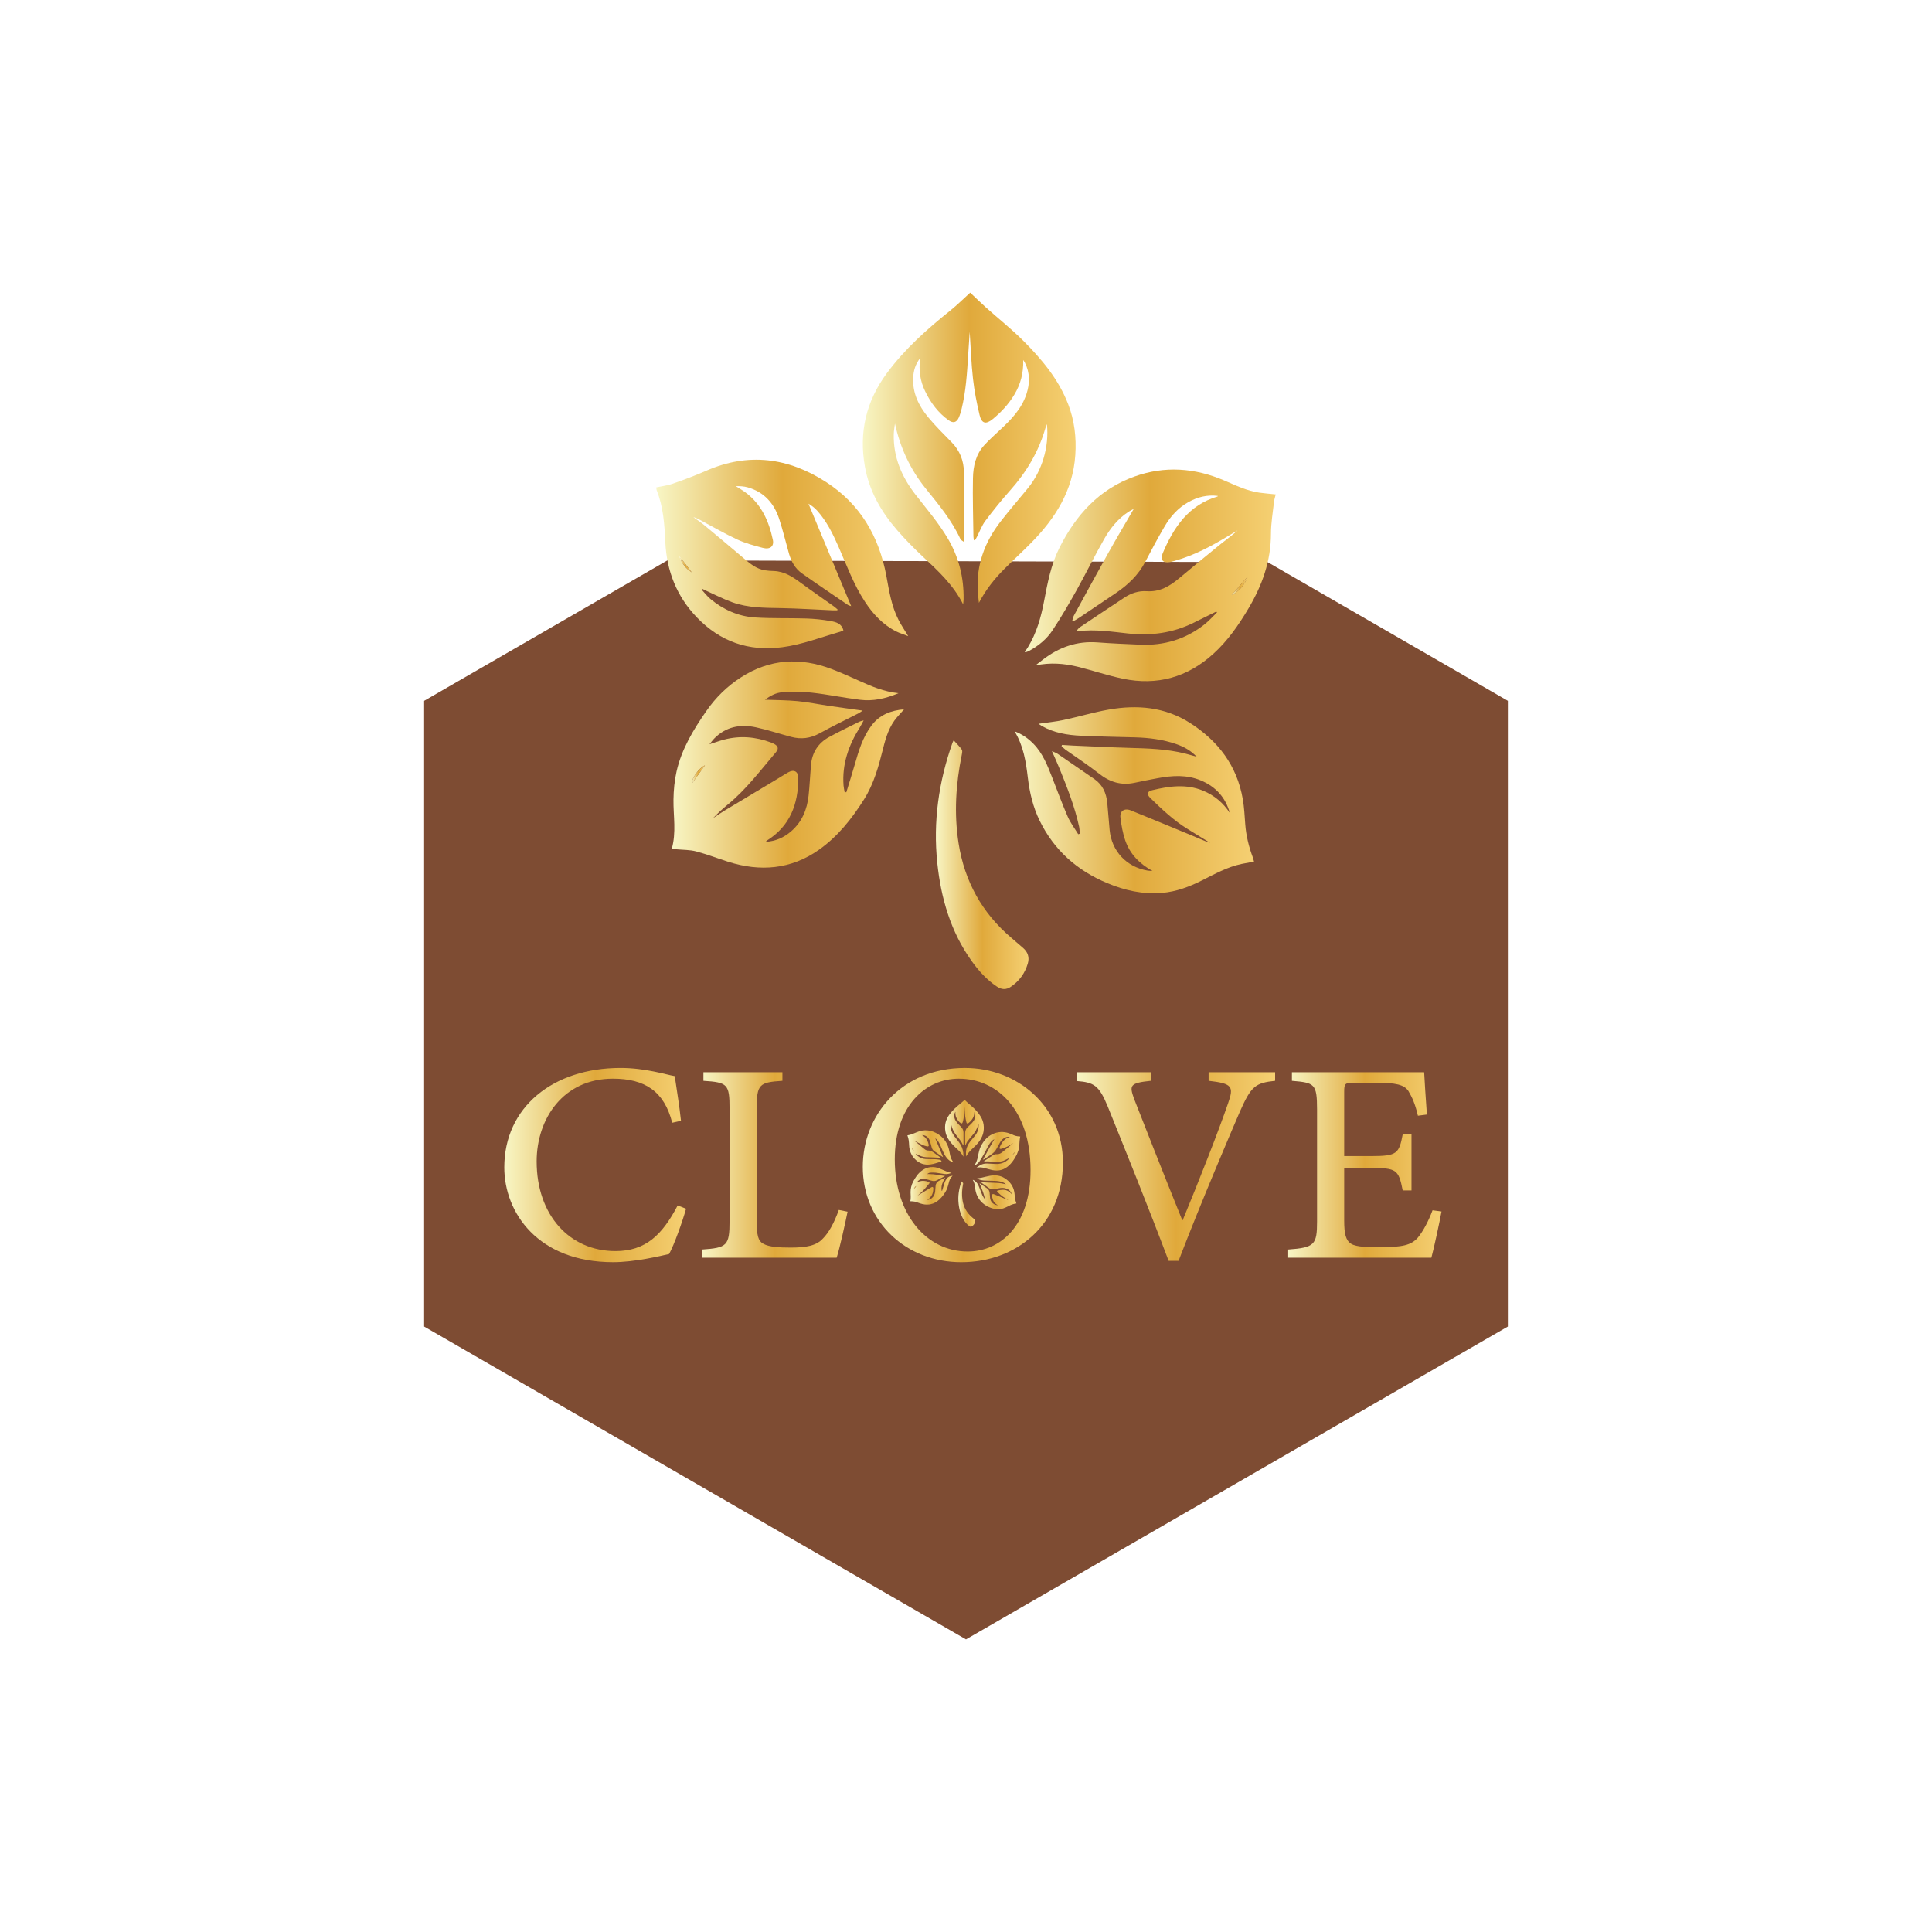
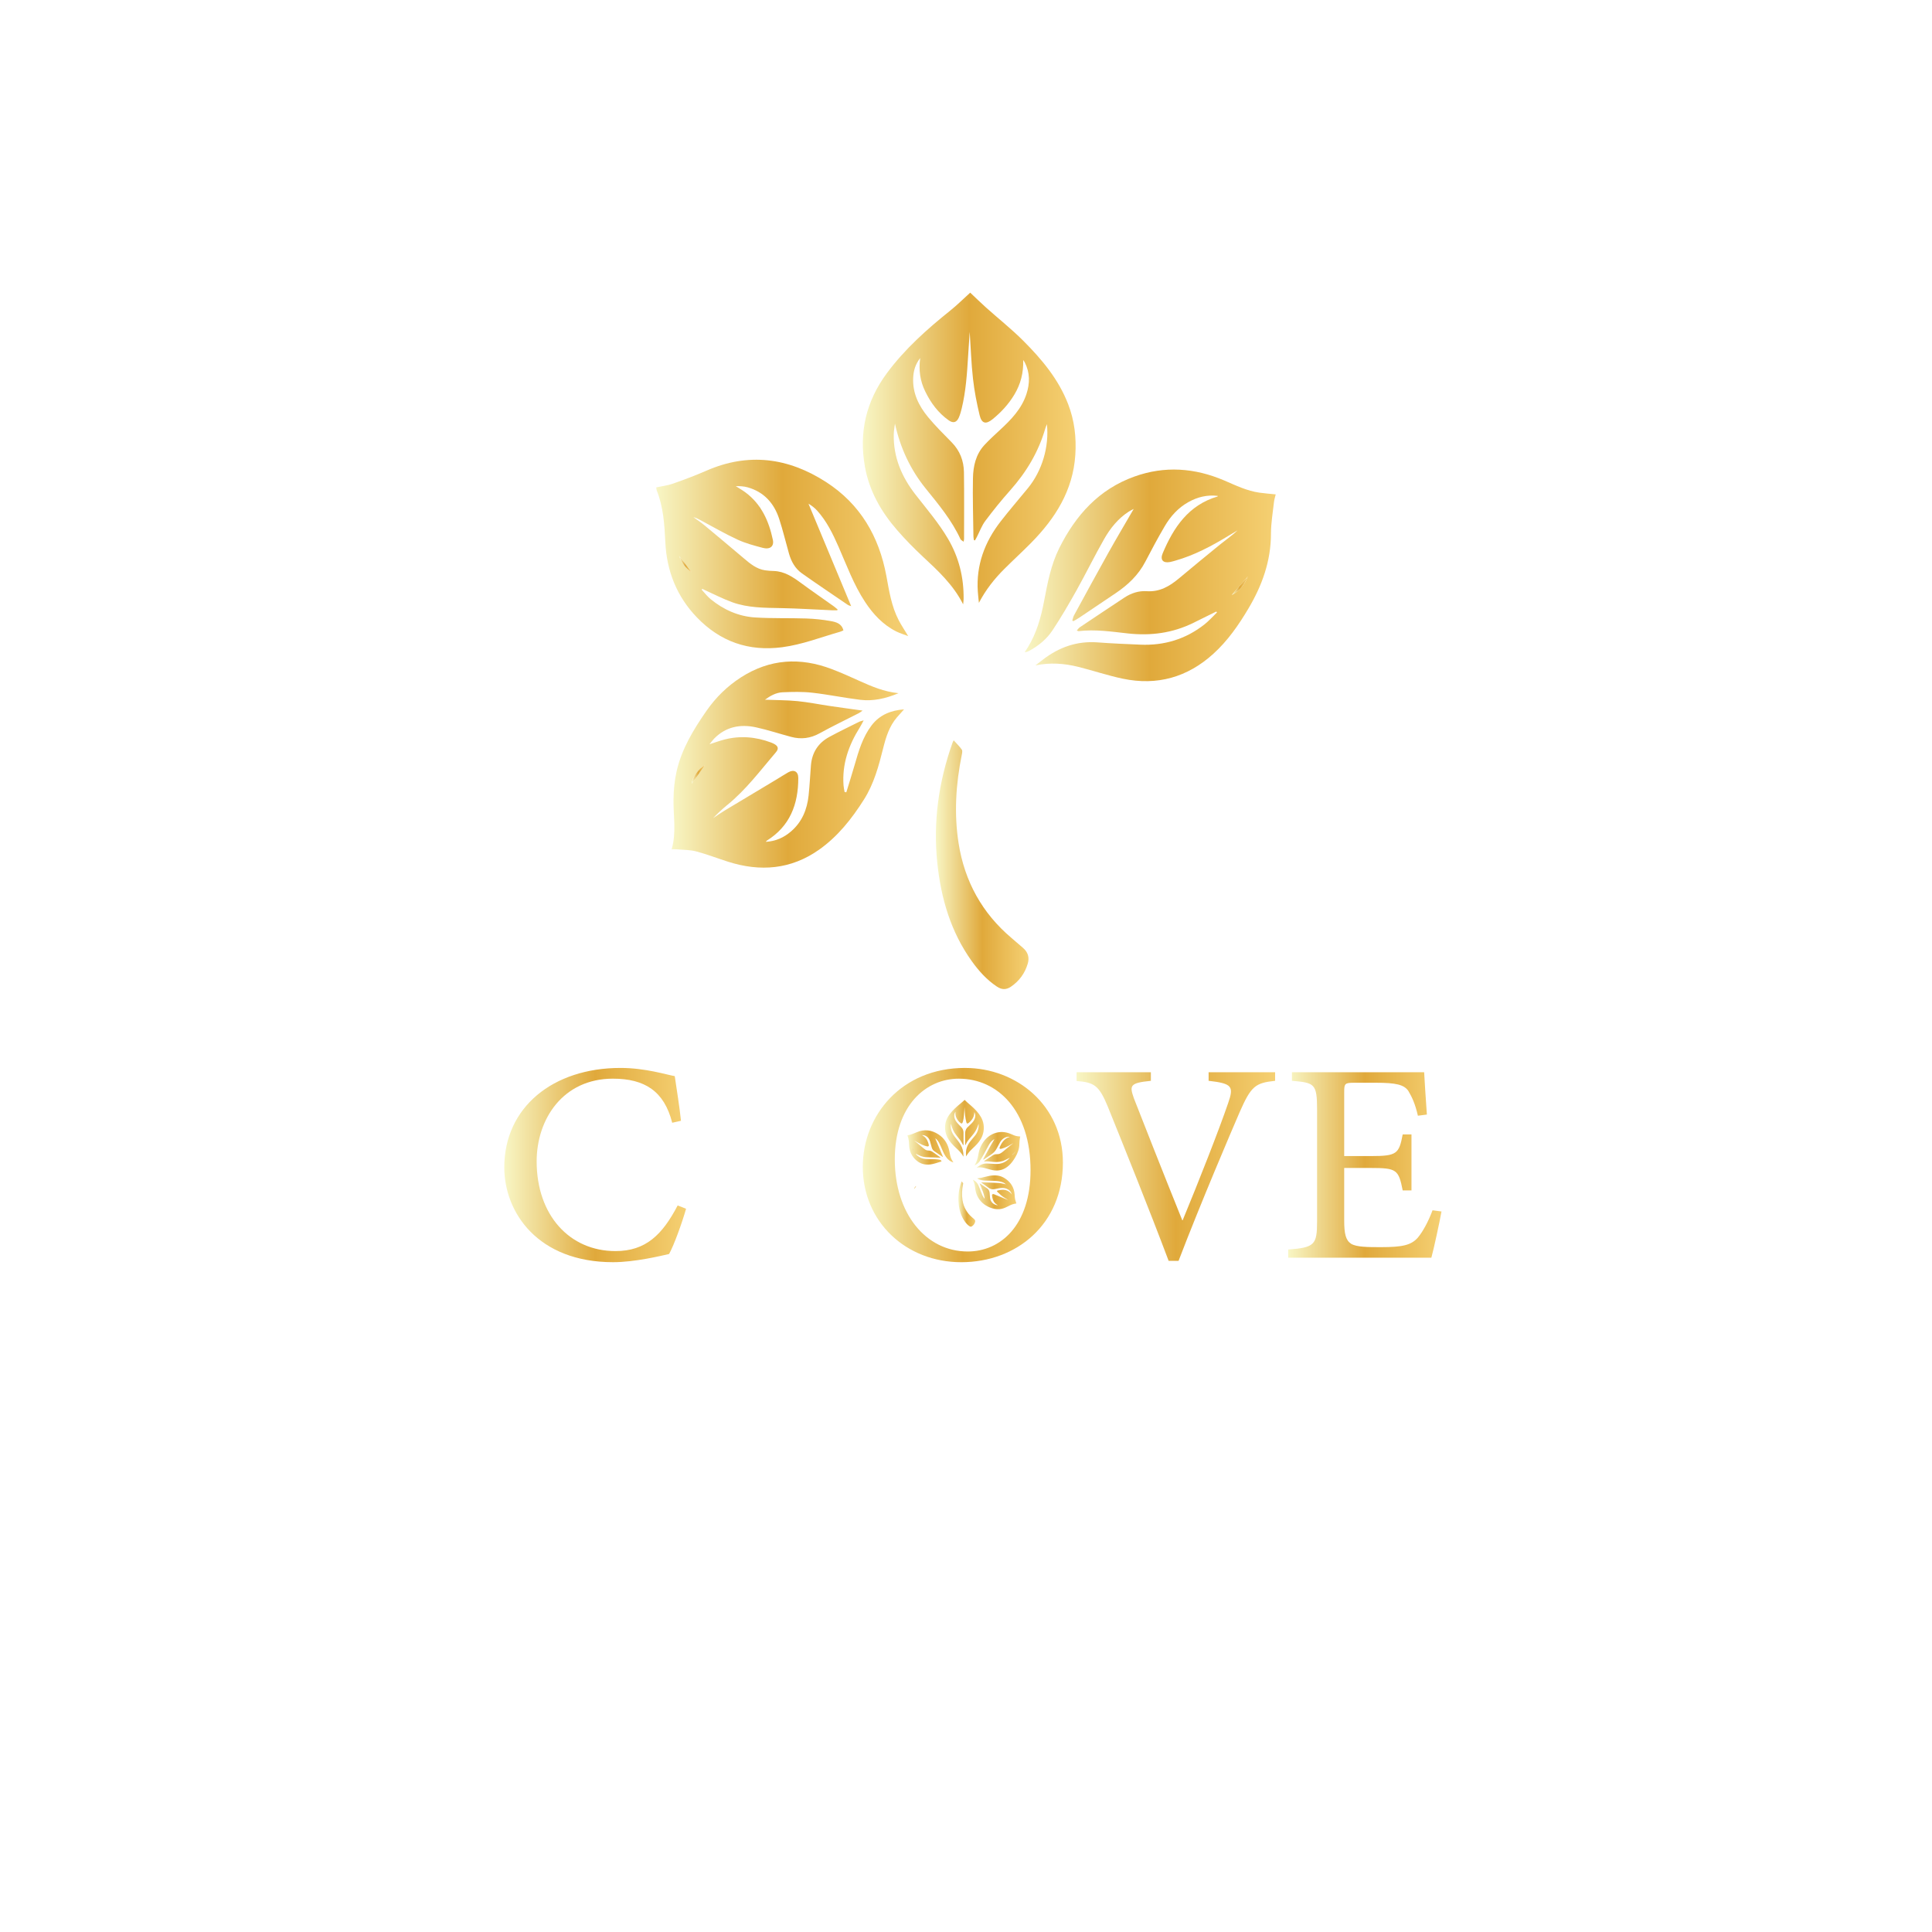
<svg xmlns="http://www.w3.org/2000/svg" xmlns:xlink="http://www.w3.org/1999/xlink" viewBox="0 0 1080 1080" data-sanitized-data-name="Layer 2" data-name="Layer 2" id="Layer_2">
  <defs>
    <style>
      .cls-1 {
        fill: url(#linear-gradient-12);
      }

      .cls-1, .cls-2, .cls-3, .cls-4, .cls-5, .cls-6, .cls-7, .cls-8, .cls-9, .cls-10, .cls-11, .cls-12, .cls-13, .cls-14, .cls-15, .cls-16, .cls-17, .cls-18, .cls-19, .cls-20, .cls-21, .cls-22, .cls-23, .cls-24, .cls-25 {
        stroke-width: 0px;
      }

      .cls-2 {
        fill: url(#linear-gradient-17);
      }

      .cls-3 {
        fill: url(#linear-gradient-19);
      }

      .cls-4 {
        fill: url(#linear-gradient);
      }

      .cls-5 {
        fill: url(#linear-gradient-21);
      }

      .cls-6 {
        fill: url(#linear-gradient-6);
      }

      .cls-7 {
        fill: url(#linear-gradient-15);
      }

      .cls-8 {
        fill: url(#linear-gradient-11);
      }

      .cls-9 {
        fill: url(#linear-gradient-5);
      }

      .cls-10 {
        fill: #7e4c33;
      }

      .cls-11 {
        fill: url(#linear-gradient-13);
      }

      .cls-12 {
        fill: url(#linear-gradient-23);
      }

      .cls-13 {
        fill: url(#linear-gradient-16);
      }

      .cls-14 {
        fill: url(#linear-gradient-22);
      }

      .cls-15 {
        fill: #fff;
      }

      .cls-16 {
        fill: url(#linear-gradient-20);
      }

      .cls-17 {
        fill: url(#linear-gradient-14);
      }

      .cls-18 {
        fill: url(#linear-gradient-2);
      }

      .cls-19 {
        fill: url(#linear-gradient-7);
      }

      .cls-20 {
        fill: url(#linear-gradient-3);
      }

      .cls-21 {
        fill: url(#linear-gradient-9);
      }

      .cls-26 {
        fill: none;
        stroke: #000;
        stroke-miterlimit: 10;
        stroke-width: 5px;
      }

      .cls-22 {
        fill: url(#linear-gradient-8);
      }

      .cls-23 {
        fill: url(#linear-gradient-18);
      }

      .cls-24 {
        fill: url(#linear-gradient-10);
      }

      .cls-25 {
        fill: url(#linear-gradient-4);
      }
    </style>
    <linearGradient gradientUnits="userSpaceOnUse" y2="651.28" x2="383.52" y1="651.28" x1="281.9" id="linear-gradient">
      <stop stop-color="#f8f6c5" offset="0" />
      <stop stop-color="#e0a93b" offset=".5" />
      <stop stop-color="#f5d073" offset="1" />
    </linearGradient>
    <linearGradient xlink:href="#linear-gradient" y2="651.23" x2="473.8" y1="651.23" x1="392.46" id="linear-gradient-2" />
    <linearGradient xlink:href="#linear-gradient" x2="594.17" x1="482.31" id="linear-gradient-3" />
    <linearGradient xlink:href="#linear-gradient" y2="652.1" x2="712.8" y1="652.1" x1="601.81" id="linear-gradient-4" />
    <linearGradient xlink:href="#linear-gradient" y2="651.23" x2="805.81" y1="651.23" x1="720.11" id="linear-gradient-5" />
    <linearGradient xlink:href="#linear-gradient" y2="250.7" x2="601.29" y1="250.7" x1="482.33" id="linear-gradient-6" />
    <linearGradient xlink:href="#linear-gradient" y2="321.6" x2="713.14" y1="321.6" x1="572.8" id="linear-gradient-7" />
    <linearGradient xlink:href="#linear-gradient" y2="427.4" x2="505.37" y1="427.4" x1="375.45" id="linear-gradient-8" />
    <linearGradient xlink:href="#linear-gradient" y2="309.67" x2="507.71" y1="309.67" x1="366.86" id="linear-gradient-9" />
    <linearGradient xlink:href="#linear-gradient" y2="447.34" x2="700.98" y1="447.34" x1="567.15" id="linear-gradient-10" />
    <linearGradient xlink:href="#linear-gradient" y2="483.38" x2="574.95" y1="483.38" x1="523.18" id="linear-gradient-11" />
    <linearGradient xlink:href="#linear-gradient" y2="327.44" x2="697.48" y1="327.44" x1="688.56" id="linear-gradient-12" />
    <linearGradient xlink:href="#linear-gradient" y2="432.93" x2="394.08" y1="432.93" x1="386.7" id="linear-gradient-13" />
    <linearGradient xlink:href="#linear-gradient" y2="315.35" x2="386.72" y1="315.35" x1="379.61" id="linear-gradient-14" />
    <linearGradient xlink:href="#linear-gradient" y2="630.69" x2="549.97" y1="630.69" x1="528.31" id="linear-gradient-15" />
    <linearGradient xlink:href="#linear-gradient" y2="643.61" x2="570.35" y1="643.61" x1="544.79" id="linear-gradient-16" />
    <linearGradient xlink:href="#linear-gradient" y2="662.87" x2="532.5" y1="662.87" x1="508.84" id="linear-gradient-17" />
    <linearGradient xlink:href="#linear-gradient" y2="641.43" x2="532.93" y1="641.43" x1="507.28" id="linear-gradient-18" />
    <linearGradient xlink:href="#linear-gradient" y2="666.51" x2="568.13" y1="666.51" x1="543.76" id="linear-gradient-19" />
    <linearGradient xlink:href="#linear-gradient" y2="673.07" x2="545.18" y1="673.07" x1="535.75" id="linear-gradient-20" />
    <linearGradient xlink:href="#linear-gradient" y2="644.67" x2="567.5" y1="644.67" x1="565.87" id="linear-gradient-21" />
    <linearGradient xlink:href="#linear-gradient" y2="663.88" x2="512.24" y1="663.88" x1="510.89" id="linear-gradient-22" />
    <linearGradient xlink:href="#linear-gradient" y2="642.47" x2="510.9" y1="642.47" x1="509.6" id="linear-gradient-23" />
  </defs>
  <g data-sanitized-data-name="Layer 1" data-name="Layer 1" id="Layer_1-2">
    <g>
      <rect height="1080" width="1080" class="cls-15" />
      <g>
-         <polyline points="708.65 314.26 842.91 391.77 842.91 741.54 540 916.42 237.09 741.54 237.09 391.77 373.12 313.23" class="cls-10" />
        <g>
          <path d="m383.52,675.7c-2.18,7.63-6.65,20.17-9.49,25.29-4.8,1.09-19.19,4.58-31.29,4.58-42.09,0-60.84-27.8-60.84-52.99,0-33.58,27.15-55.6,64.98-55.6,13.96,0,25.73,3.82,30.31,4.58,1.31,9.05,2.51,15.92,3.49,24.97l-4.91,1.09c-4.47-17.66-15.37-24.64-33.15-24.64-27.8,0-42.63,22.46-42.63,46.23,0,30.09,18.43,50.15,44.05,50.15,16.9,0,26.17-9.05,34.78-25.51l4.69,1.85Z" class="cls-4" />
-           <path d="m473.8,677.34c-1.09,5.45-4.47,20.82-6.11,25.73h-75.23v-4.58c13.96-.98,15.37-2.07,15.37-16.03v-62.58c0-13.85-1.09-14.83-14.61-15.7v-4.8h44.16v4.8c-12.86.87-14.39,1.74-14.39,15.7v62.04c0,8.72.76,11.77,3.82,13.41,3.16,1.74,8.72,2.07,15.16,2.07,8.61,0,14.39-.98,18.1-5.12,3.05-3.05,6.11-8.29,8.83-15.92l4.91.98Z" class="cls-18" />
          <path d="m539.55,596.99c28.68,0,54.62,20.93,54.62,52.88,0,34.45-25.84,55.71-56.8,55.71s-55.06-22.57-55.06-53.32c0-28.89,21.7-55.28,57.13-55.28h.11Zm-3.6,6c-18.32,0-35.76,14.94-35.76,45.14s17.34,51.46,40.78,51.46c18.32,0,35.11-14.61,35.11-45.46,0-33.47-18.53-51.14-40.01-51.14h-.11Z" class="cls-20" />
          <path d="m712.8,604.18c-11.12,1.2-13.41,2.94-19.84,17.55-4.47,10.36-21.48,50.04-34.13,83.08h-5.56c-11.01-29.22-24.86-63.57-34.02-86.24-4.91-11.89-7.63-13.52-17.44-14.28v-4.91h41.54v4.8c-11.89,1.2-11.99,2.62-9.49,9.81,4.47,11.45,16.68,42.52,27.04,68.14h.22c8.94-21.59,20.39-50.7,25.4-65.42,3.27-9.38,2.4-11.01-10.9-12.54v-4.8h37.18v4.8Z" class="cls-25" />
          <path d="m805.81,677.23c-1.09,6-4.25,20.72-5.67,25.84h-80.03v-4.58c14.72-1.09,16.14-2.62,16.14-15.7v-62.47c0-14.61-1.42-15.05-14.06-16.14v-4.8h73.92c.22,4.14.87,14.72,1.53,23.66l-5.02.65c-1.53-6.65-3.27-10.36-5.34-13.85-2.4-3.49-6.87-4.58-18.1-4.58h-12.1c-5.34,0-5.67.44-5.67,5.23v35.76h14.94c14.61,0,15.7-1.31,17.77-12.1h4.91v31.29h-4.91c-2.29-11.67-3.49-12.54-17.77-12.54h-14.94v29.33c0,7.52.87,11.12,3.92,13.08,3.16,1.85,9.27,1.85,16.68,1.85,11.89,0,16.79-1.09,20.5-5.23,2.84-3.38,5.89-8.94,8.29-15.37l5.02.66Z" class="cls-9" />
        </g>
        <g>
          <path d="m514.41,200.13c-2.75,3.49-3.72,7.07-3.93,10.84-.49,8.64,3.09,15.9,8.39,22.29,4.08,4.92,8.65,9.44,13.13,14,4.59,4.67,6.76,10.35,6.85,16.72.18,12.43.07,24.86.06,37.29,0,.35-.1.7-.24,1.54-.79-.62-1.53-.91-1.77-1.43-4.84-10.52-12.16-19.31-19.37-28.22-8.62-10.65-14.3-22.78-17.25-36.37-.23,1.99-.63,3.98-.67,5.98-.28,12.78,4.44,23.79,12.15,33.7,6.28,8.08,12.97,15.82,18.18,24.71,6.12,10.45,8.87,21.63,8.72,33.64,0,.8-.13,1.6-.26,3-5.57-11.02-14.07-18.77-22.49-26.63-5-4.67-9.82-9.58-14.32-14.74-8.99-10.31-15.67-21.91-18.1-35.58-3.41-19.18.66-36.58,12.28-52.27,10.01-13.51,22.39-24.55,35.43-34.99,3.87-3.1,7.4-6.63,11.15-10.02,2.94,2.78,5.84,5.62,8.86,8.33,6.9,6.18,14.19,11.95,20.73,18.49,10.37,10.36,19.78,21.55,25.16,35.5,3.53,9.14,4.65,18.62,4.01,28.38-1.29,19.88-11.17,35.42-24.67,49.13-4.91,4.99-10.09,9.71-15.05,14.66-5.57,5.56-10.4,11.68-14.17,18.91-.21-2.08-.47-4.16-.61-6.24-1.02-14.79,3.81-27.73,12.74-39.25,4.93-6.36,10.23-12.45,15.32-18.69,7.83-9.6,11.88-22.98,10.57-35.7-.44,1.13-.69,1.67-.86,2.24-3.79,13.2-10.64,24.63-19.76,34.85-4.85,5.44-9.44,11.14-13.81,16.97-2,2.67-3.17,5.95-4.72,8.96-.34.66-.71,1.31-1.07,1.96-.2-.05-.4-.1-.6-.15-.09-.69-.26-1.39-.27-2.08-.13-10.85-.48-21.7-.26-32.54.13-6.76,1.6-13.38,6.45-18.59,2.72-2.92,5.67-5.63,8.6-8.33,6.25-5.76,12.12-11.79,14.85-20.12,1.98-6.03,2.01-11.98-.97-17.75-.16-.3-.37-.58-.83-1.29.2,7.27-1.48,13.55-4.96,19.35-3.21,5.36-7.4,9.89-12.23,13.8-3.69,2.98-6.05,2.4-7.18-2.28-1.62-6.71-2.94-13.54-3.71-20.4-.97-8.6-1.24-17.27-1.84-26.21-.3,4.58-.61,8.89-.87,13.21-.61,10-1.25,19.99-3.63,29.77-.41,1.67-.89,3.36-1.58,4.93-1.23,2.77-3.14,3.34-5.62,1.59-5.93-4.18-10.11-9.85-13.23-16.32-2.75-5.69-3.69-11.72-2.74-18.54Z" class="cls-6" />
          <path d="m578.81,371.95c1.41-1.08,2.81-2.17,4.22-3.25,9-6.91,19.01-10.47,30.5-9.6,7.96.6,15.94.93,23.92,1.27,13.29.58,25.32-3.04,35.81-11.29,2.55-2,4.72-4.49,7.06-6.75-.14-.16-.28-.32-.42-.47-4.27,2.11-8.55,4.22-12.82,6.33-11.55,5.7-23.74,7.3-36.48,5.92-9.2-1-18.39-2.43-27.7-1.29-.19.02-.4-.15-.96-.38.62-.68,1.04-1.35,1.64-1.76,8.32-5.58,16.64-11.14,25-16.65,3.75-2.47,8.02-3.86,12.41-3.55,7.25.5,12.74-2.73,17.96-7.07,7.64-6.36,15.28-12.72,23-18.97,3.27-2.65,6.75-5.03,9.87-7.97-1.67.99-3.34,1.98-5,2.98-9.47,5.77-19.21,10.97-29.96,14-.94.26-1.88.55-2.83.73-3.87.72-5.62-1.21-4.09-4.86,6.11-14.54,14.46-26.98,30.69-31.78.04-.01.05-.12.12-.33-5.9-.72-11.3.61-16.4,3.45-5.76,3.21-10.03,7.97-13.29,13.55-3.8,6.49-7.36,13.13-10.83,19.8-3.87,7.45-9.7,12.96-16.54,17.57-6.87,4.62-13.73,9.25-20.6,13.86-.98.66-2.03,1.2-3.05,1.8l-.63-.33c.3-.96.46-2,.93-2.86,6.37-11.69,12.72-23.39,19.22-35.01,4.62-8.26,9.47-16.4,14.18-24.54-.77.41-1.85.91-2.85,1.56-5.9,3.83-10.21,9.21-13.62,15.18-5.37,9.41-10.13,19.16-15.41,28.62-4.25,7.61-8.65,15.16-13.46,22.43-3.26,4.92-7.83,8.73-13.11,11.56-.71.38-1.45.7-2.5.73.62-.94,1.26-1.85,1.84-2.81,4.81-7.9,7.28-16.62,8.99-25.62,1.94-10.2,3.84-20.44,8.55-29.84,9.18-18.34,22.14-32.8,41.95-39.91,16.97-6.09,33.75-4.86,50.19,2.17,6.43,2.75,12.73,5.85,19.76,6.84,2.9.41,5.82.62,9.06.96-.33,1.42-.81,2.82-.97,4.26-.65,5.9-1.68,11.82-1.69,17.73-.01,15.28-4.95,28.95-12.62,41.85-5.48,9.23-11.56,17.99-19.57,25.26-14.53,13.19-31.47,17.92-50.61,13.93-8.45-1.76-16.67-4.57-25.06-6.65-7.74-1.91-15.58-2.5-23.81-.78Zm109.75-39.34c4.44-2.29,7.32-5.96,8.92-10.33-2.85,3.31-5.9,6.83-8.92,10.33Z" class="cls-19" />
          <path d="m473.09,442.93c1.57-5.15,3.21-10.29,4.7-15.47,2.21-7.68,4.45-15.35,9.36-21.86,4.59-6.09,11-8.52,18.22-9.07-1.32,1.48-2.64,2.93-3.93,4.42-4.33,5-6.19,11.12-7.75,17.35-2.49,9.94-5.15,19.82-10.71,28.61-6.81,10.78-14.67,20.72-25.15,28.1-15.67,11.05-32.86,12.42-50.84,6.7-5.94-1.89-11.77-4.17-17.78-5.76-3.51-.93-7.3-.84-10.96-1.18-.8-.07-1.61-.01-2.79-.01,2.72-9.39.9-18.57,1.02-27.71.07-5.3.57-10.71,1.74-15.87,2.85-12.54,9.44-23.36,16.69-33.8,5.23-7.53,11.66-13.83,19.34-18.76,16.09-10.33,33.13-11.31,50.77-4.57,5.27,2.01,10.42,4.33,15.56,6.65,6.77,3.06,13.57,5.96,21.71,6.8-7.29,3.06-14.24,4.57-21.44,3.69-8.96-1.09-17.82-2.95-26.78-3.96-5.49-.62-11.1-.49-16.63-.24-3.7.17-6.94,2.04-9.82,4.15,6.04.24,12.13.21,18.16.79,5.98.58,11.9,1.8,17.85,2.68,6,.89,12.02,1.69,18.57,2.61-.94.64-1.52,1.13-2.17,1.47-7.3,3.74-14.71,7.27-21.88,11.24-5.14,2.85-10.35,3.47-15.89,1.99-6.54-1.74-12.98-3.87-19.57-5.32-8.82-1.93-16.94-.41-23.52,6.33-.83.85-1.52,1.84-2.55,3.11,3.01-.96,5.57-1.91,8.19-2.6,8.88-2.31,17.61-1.58,26.17,1.62.63.24,1.26.52,1.85.84,2.17,1.2,2.57,2.66.94,4.57-8.69,10.19-16.72,20.99-27.22,29.52-2.8,2.27-5.43,4.76-7.98,7.4,2.14-1.42,4.24-2.91,6.44-4.24,9.66-5.83,19.35-11.61,29.03-17.41,2.19-1.32,4.34-2.71,6.56-3.98,3.18-1.82,5.64-.53,5.65,3.12.02,14.67-4.64,27.04-17.73,35.13-.1.06-.15.23-.36.58,5.52-.34,10.12-2.42,14.13-5.9,6.09-5.28,8.89-12.22,9.73-20.02.6-5.61.84-11.26,1.31-16.89.59-7.06,4.01-12.43,10.21-15.8,5.55-3.02,11.25-5.74,16.9-8.57.51-.25,1.1-.33,2.36-.7-.9,1.65-1.46,2.82-2.14,3.9-6.24,9.92-10,20.54-9.11,32.46.09,1.24.4,2.46.6,3.68.32.05.64.1.96.15Zm-79.01-15.13c-3.51,1.63-7.5,7.42-7.37,10.25,2.3-3.2,4.91-6.82,7.37-10.25Z" class="cls-22" />
          <path d="m468.05,341.16c-.94,0-1.88.04-2.82,0-9.47-.42-18.94-1.04-28.42-1.22-9.28-.18-18.6-.08-27.45-3.27-5.28-1.91-10.3-4.54-15.44-6.85-.44-.2-.87-.44-1.3-.66l-.4.45c1.65,1.77,3.12,3.75,4.97,5.27,7.22,5.94,15.56,9.67,24.86,10.28,9.53.62,19.12.26,28.67.58,4.57.15,9.16.63,13.66,1.44,2.95.53,6.16,1.35,7.09,5.21-.59.25-1.17.57-1.79.75-10.76,3.06-21.2,7.19-32.42,8.66-18.78,2.46-34.64-3.11-47.7-16.68-11.3-11.75-16.89-25.98-17.65-42.16-.46-9.8-1.09-19.56-4.79-28.81-.19-.46-.16-1.01-.27-1.7,3.14-.68,6.31-1.03,9.23-2.06,6.31-2.22,12.59-4.56,18.71-7.24,23.56-10.32,45.9-7.31,67.05,6.35,19.06,12.31,29.55,30.37,33.64,52.41,1.56,8.43,2.84,16.96,6.85,24.69,1.51,2.92,3.36,5.66,5.36,8.98-2.48-.96-4.7-1.6-6.72-2.62-7.4-3.75-12.85-9.6-17.36-16.43-6.39-9.69-10.32-20.56-14.95-31.09-3.13-7.12-6.55-14.08-11.8-19.93-1.38-1.54-3.03-2.83-4.91-3.93,7.93,19.02,15.85,38.03,23.86,57.26-.61-.23-1.33-.35-1.88-.72-8.58-5.85-17.2-11.63-25.68-17.63-3.74-2.65-5.93-6.58-7.18-10.96-1.86-6.5-3.41-13.11-5.52-19.53-2.87-8.73-8.5-15.01-17.61-17.58-2.11-.59-4.35-.71-6.61-.65,1.8,1.16,3.67,2.22,5.39,3.49,8.93,6.63,13.11,16.07,15.32,26.54.76,3.62-1.61,5.53-5.64,4.46-4.79-1.27-9.66-2.55-14.13-4.62-7.08-3.28-13.86-7.23-20.76-10.9-1.24-.66-2.46-1.33-3.91-1.65,2.08,1.52,4.24,2.94,6.21,4.57,7.41,6.15,14.78,12.34,22.13,18.56,3.47,2.94,6.96,5.82,11.63,6.57,1.63.26,3.3.35,4.95.4,5.99.18,10.63,3.31,15.23,6.69,6.06,4.46,12.27,8.72,18.4,13.09.74.53,1.4,1.17,2.1,1.76-.08.15-.16.3-.24.44Zm-88.44-30.42c1.43,3.98,3.62,6.94,7.11,9.22-2.42-3.14-4.67-6.05-7.11-9.22Z" class="cls-21" />
-           <path d="m567.15,408.81c4.4,1.65,7.61,4.01,10.49,6.92,5.29,5.36,7.9,12.18,10.57,18.99,2.85,7.28,5.53,14.64,8.66,21.8,1.51,3.46,3.88,6.55,5.86,9.81.3-.09.59-.19.89-.28-.13-1.33-.12-2.68-.4-3.98-2.44-11.15-6.6-21.72-10.86-32.25-1.26-3.12-2.68-6.18-4.33-9.95,1.51.71,2.48,1.03,3.28,1.58,6.84,4.66,13.66,9.36,20.47,14.07,4.62,3.19,6.64,7.85,7.19,13.24.51,5.09.83,10.21,1.33,15.3,1.17,11.79,9.48,20.62,21.21,22.6.72.12,1.47.12,2.74.21-7.33-4.06-12.57-9.48-15.17-16.91-1.45-4.14-2.21-8.58-2.75-12.96-.45-3.63,2.27-5.41,5.77-3.99,11.23,4.54,22.42,9.17,33.61,13.81,3.58,1.48,7.1,3.11,10.79,4.38-4.2-2.59-8.38-5.2-12.59-7.77-7.78-4.75-14.33-10.98-20.81-17.28-2.27-2.2-1.89-3.73,1.09-4.44,9.47-2.28,18.97-3.6,28.39.31,6.23,2.59,11.16,6.73,14.87,12.37-2.39-8.66-7.85-14.62-16.07-18.08-7.9-3.33-16.05-2.83-24.22-1.3-4.29.8-8.57,1.63-12.83,2.55-7.54,1.63-13.97-.35-20-5.12-6.01-4.75-12.48-8.93-18.73-13.38-.8-.57-1.47-1.31-2.2-1.97.1-.22.2-.45.29-.67,2.04.12,4.07.28,6.11.37,10.46.44,20.92.97,31.39,1.27,10.55.3,21.08.6,31.39,3.2,2.01.51,4,1.11,6.39,1.77-3.4-3.56-7.25-5.64-11.47-7.09-7.4-2.55-15.07-3.53-22.86-3.75-10.09-.28-20.19-.46-30.28-.91-7.64-.34-15.13-1.59-21.93-5.42-.68-.39-1.3-.89-1.86-1.27,4.72-.7,9.41-1.14,13.98-2.12,8.45-1.8,16.77-4.31,25.27-5.81,15.88-2.81,31.33-1.47,45.29,7.4,15.77,10.02,26.36,23.88,29.62,42.63.81,4.66,1.02,9.43,1.38,14.15.48,6.36,2,12.45,4.21,18.41.26.69.41,1.42.68,2.38-2.4.45-4.66.84-6.91,1.31-7.99,1.68-15.04,5.63-22.23,9.24-7.05,3.54-14.3,6.27-22.26,6.95-10.71.93-20.82-1.38-30.59-5.44-16.92-7.04-29.83-18.48-37.91-35.09-3.66-7.53-5.54-15.56-6.53-23.84-1.06-8.84-2.36-17.63-7.4-25.95Z" class="cls-24" />
          <path d="m533.12,413.85c1.62,1.8,3.24,3.37,4.52,5.17.44.62.22,1.86.03,2.77-3.36,16.45-4.42,33.03-1.81,49.63,3.34,21.22,13.13,39.05,29.66,52.99,2.13,1.8,4.21,3.65,6.33,5.45,2.76,2.35,3.7,5.35,2.7,8.74-1.6,5.44-4.75,9.83-9.51,13.03-2.65,1.78-5.14,1.63-7.75-.11-5.67-3.78-10.13-8.73-14.06-14.21-11.78-16.44-17.22-35.15-19.28-54.97-2.39-23,.78-45.35,8.49-67.1.14-.4.37-.78.67-1.38Z" class="cls-8" />
          <path d="m688.56,332.61c3.02-3.5,6.07-7.03,8.92-10.33-1.61,4.37-4.48,8.04-8.92,10.33Z" class="cls-1" />
          <path d="m394.08,427.8c-2.46,3.43-5.07,7.05-7.37,10.25-.13-2.83,3.85-8.62,7.37-10.25Z" class="cls-11" />
          <path d="m379.61,310.74c2.44,3.17,4.69,6.08,7.11,9.22-3.5-2.28-5.68-5.24-7.11-9.22Z" class="cls-17" />
        </g>
        <g>
          <path d="m534.15,621.48c-.5.64-.68,1.29-.72,1.97-.09,1.57.56,2.9,1.53,4.06.74.9,1.57,1.72,2.39,2.55.84.85,1.23,1.89,1.25,3.04.03,2.26.01,4.53.01,6.79,0,.06-.02.13-.04.28-.14-.11-.28-.17-.32-.26-.88-1.92-2.21-3.52-3.53-5.14-1.57-1.94-2.6-4.15-3.14-6.62-.04.36-.11.73-.12,1.09-.05,2.33.81,4.33,2.21,6.14,1.14,1.47,2.36,2.88,3.31,4.5,1.11,1.9,1.61,3.94,1.59,6.13,0,.15-.02.29-.05.55-1.01-2.01-2.56-3.42-4.1-4.85-.91-.85-1.79-1.74-2.61-2.68-1.64-1.88-2.85-3.99-3.3-6.48-.62-3.49.12-6.66,2.24-9.52,1.82-2.46,4.08-4.47,6.45-6.37.71-.56,1.35-1.21,2.03-1.83.54.51,1.06,1.02,1.61,1.52,1.26,1.12,2.58,2.18,3.78,3.37,1.89,1.89,3.6,3.93,4.58,6.47.64,1.66.85,3.39.73,5.17-.23,3.62-2.03,6.45-4.49,8.95-.89.91-1.84,1.77-2.74,2.67-1.01,1.01-1.89,2.13-2.58,3.44-.04-.38-.09-.76-.11-1.14-.19-2.69.69-5.05,2.32-7.15.9-1.16,1.86-2.27,2.79-3.4,1.43-1.75,2.16-4.18,1.93-6.5-.08.21-.13.3-.16.41-.69,2.4-1.94,4.49-3.6,6.35-.88.99-1.72,2.03-2.52,3.09-.36.49-.58,1.08-.86,1.63-.06.12-.13.24-.19.36-.04,0-.07-.02-.11-.03-.02-.13-.05-.25-.05-.38-.02-1.98-.09-3.95-.05-5.93.02-1.23.29-2.44,1.18-3.39.49-.53,1.03-1.02,1.57-1.52,1.14-1.05,2.21-2.15,2.71-3.66.36-1.1.37-2.18-.18-3.23-.03-.06-.07-.11-.15-.24.04,1.32-.27,2.47-.9,3.52-.59.98-1.35,1.8-2.23,2.51-.67.54-1.1.44-1.31-.41-.3-1.22-.54-2.47-.68-3.72-.18-1.57-.23-3.15-.33-4.77-.06.83-.11,1.62-.16,2.41-.11,1.82-.23,3.64-.66,5.42-.07.3-.16.61-.29.9-.22.5-.57.61-1.02.29-1.08-.76-1.84-1.79-2.41-2.97-.5-1.04-.67-2.13-.5-3.38Z" class="cls-7" />
          <path d="m545.88,652.77c.26-.2.51-.4.77-.59,1.64-1.26,3.46-1.91,5.56-1.75,1.45.11,2.9.17,4.36.23,2.42.11,4.61-.55,6.52-2.06.46-.36.86-.82,1.29-1.23l-.08-.09c-.78.38-1.56.77-2.34,1.15-2.1,1.04-4.32,1.33-6.64,1.08-1.68-.18-3.35-.44-5.05-.24-.03,0-.07-.03-.18-.07.11-.12.19-.25.3-.32,1.51-1.02,3.03-2.03,4.55-3.03.68-.45,1.46-.7,2.26-.65,1.32.09,2.32-.5,3.27-1.29,1.39-1.16,2.78-2.32,4.19-3.46.6-.48,1.23-.92,1.8-1.45-.3.18-.61.36-.91.54-1.73,1.05-3.5,2-5.46,2.55-.17.05-.34.1-.52.13-.7.13-1.02-.22-.74-.89,1.11-2.65,2.63-4.91,5.59-5.79,0,0,0-.02.02-.06-1.07-.13-2.06.11-2.99.63-1.05.58-1.83,1.45-2.42,2.47-.69,1.18-1.34,2.39-1.97,3.61-.7,1.36-1.77,2.36-3.01,3.2-1.25.84-2.5,1.69-3.75,2.52-.18.12-.37.22-.56.33l-.12-.06c.06-.17.08-.36.17-.52,1.16-2.13,2.32-4.26,3.5-6.38.84-1.5,1.72-2.99,2.58-4.47-.14.08-.34.17-.52.28-1.07.7-1.86,1.68-2.48,2.76-.98,1.71-1.84,3.49-2.81,5.21-.77,1.39-1.58,2.76-2.45,4.09-.59.9-1.43,1.59-2.39,2.11-.13.07-.26.13-.46.13.11-.17.23-.34.34-.51.88-1.44,1.33-3.03,1.64-4.67.35-1.86.7-3.72,1.56-5.43,1.67-3.34,4.03-5.97,7.64-7.27,3.09-1.11,6.15-.89,9.14.39,1.17.5,2.32,1.07,3.6,1.25.53.07,1.06.11,1.65.17-.06.26-.15.51-.18.78-.12,1.08-.31,2.15-.31,3.23,0,2.78-.9,5.27-2.3,7.62-1,1.68-2.11,3.28-3.57,4.6-2.65,2.4-5.73,3.26-9.22,2.54-1.54-.32-3.04-.83-4.56-1.21-1.41-.35-2.84-.46-4.34-.14Zm19.99-7.16c.81-.42,1.33-1.09,1.63-1.88-.52.6-1.07,1.24-1.63,1.88Z" class="cls-13" />
-           <path d="m526.63,665.7c.29-.94.58-1.87.86-2.82.4-1.4.81-2.8,1.7-3.98.84-1.11,2-1.55,3.32-1.65-.24.27-.48.53-.72.81-.79.91-1.13,2.03-1.41,3.16-.45,1.81-.94,3.61-1.95,5.21-1.24,1.96-2.67,3.77-4.58,5.12-2.85,2.01-5.98,2.26-9.26,1.22-1.08-.34-2.14-.76-3.24-1.05-.64-.17-1.33-.15-2-.21-.15-.01-.29,0-.51,0,.5-1.71.16-3.38.18-5.05.01-.97.1-1.95.32-2.89.52-2.28,1.72-4.25,3.04-6.16.95-1.37,2.12-2.52,3.52-3.42,2.93-1.88,6.03-2.06,9.25-.83.96.37,1.9.79,2.83,1.21,1.23.56,2.47,1.08,3.95,1.24-1.33.56-2.59.83-3.91.67-1.63-.2-3.25-.54-4.88-.72-1-.11-2.02-.09-3.03-.04-.67.03-1.26.37-1.79.76,1.1.04,2.21.04,3.31.14,1.09.1,2.17.33,3.25.49,1.09.16,2.19.31,3.38.48-.17.12-.28.21-.4.27-1.33.68-2.68,1.32-3.98,2.05-.94.52-1.89.63-2.89.36-1.19-.32-2.36-.7-3.57-.97-1.61-.35-3.09-.08-4.28,1.15-.15.15-.28.33-.46.57.55-.18,1.01-.35,1.49-.47,1.62-.42,3.21-.29,4.77.29.12.04.23.09.34.15.4.22.47.48.17.83-1.58,1.86-3.05,3.82-4.96,5.38-.51.41-.99.87-1.45,1.35.39-.26.77-.53,1.17-.77,1.76-1.06,3.52-2.11,5.29-3.17.4-.24.79-.49,1.19-.73.58-.33,1.03-.1,1.03.57,0,2.67-.85,4.92-3.23,6.4-.02.01-.03.04-.07.11,1.01-.06,1.84-.44,2.57-1.07,1.11-.96,1.62-2.23,1.77-3.65.11-1.02.15-2.05.24-3.08.11-1.29.73-2.26,1.86-2.88,1.01-.55,2.05-1.05,3.08-1.56.09-.05.2-.06.43-.13-.16.3-.27.51-.39.71-1.14,1.81-1.82,3.74-1.66,5.91.02.23.07.45.11.67.06,0,.12.02.17.03Zm-14.39-2.76c-.64.3-1.37,1.35-1.34,1.87.42-.58.89-1.24,1.34-1.87Z" class="cls-2" />
          <path d="m525.71,647.17c-.17,0-.34,0-.51,0-1.73-.08-3.45-.19-5.18-.22-1.69-.03-3.39-.02-5-.6-.96-.35-1.88-.83-2.81-1.25-.08-.04-.16-.08-.24-.12l-.07.08c.3.32.57.68.91.96,1.32,1.08,2.83,1.76,4.53,1.87,1.74.11,3.48.05,5.22.11.83.03,1.67.12,2.49.26.54.1,1.12.25,1.29.95-.11.05-.21.1-.33.14-1.96.56-3.86,1.31-5.9,1.58-3.42.45-6.31-.57-8.69-3.04-2.06-2.14-3.08-4.73-3.21-7.68-.08-1.78-.2-3.56-.87-5.25-.03-.08-.03-.18-.05-.31.57-.12,1.15-.19,1.68-.37,1.15-.4,2.29-.83,3.41-1.32,4.29-1.88,8.36-1.33,12.21,1.16,3.47,2.24,5.38,5.53,6.13,9.55.28,1.54.52,3.09,1.25,4.5.28.53.61,1.03.98,1.64-.45-.17-.86-.29-1.22-.48-1.35-.68-2.34-1.75-3.16-2.99-1.16-1.76-1.88-3.74-2.72-5.66-.57-1.3-1.19-2.56-2.15-3.63-.25-.28-.55-.52-.89-.72,1.44,3.46,2.89,6.93,4.35,10.43-.11-.04-.24-.06-.34-.13-1.56-1.06-3.13-2.12-4.68-3.21-.68-.48-1.08-1.2-1.31-2-.34-1.18-.62-2.39-1-3.56-.52-1.59-1.55-2.73-3.21-3.2-.38-.11-.79-.13-1.2-.12.33.21.67.4.98.64,1.63,1.21,2.39,2.93,2.79,4.83.14.66-.29,1.01-1.03.81-.87-.23-1.76-.46-2.57-.84-1.29-.6-2.52-1.32-3.78-1.98-.22-.12-.45-.24-.71-.3.38.28.77.53,1.13.83,1.35,1.12,2.69,2.25,4.03,3.38.63.53,1.27,1.06,2.12,1.2.3.05.6.06.9.07,1.09.03,1.94.6,2.77,1.22,1.1.81,2.23,1.59,3.35,2.38.13.1.25.21.38.32-.01.03-.03.05-.04.08Zm-16.11-5.54c.26.73.66,1.26,1.3,1.68-.44-.57-.85-1.1-1.3-1.68Z" class="cls-23" />
          <path d="m543.76,659.49c.8.3,1.39.73,1.91,1.26.96.98,1.44,2.22,1.92,3.46.52,1.33,1.01,2.67,1.58,3.97.28.63.71,1.19,1.07,1.79.05-.02.11-.03.16-.05-.02-.24-.02-.49-.07-.72-.44-2.03-1.2-3.96-1.98-5.87-.23-.57-.49-1.13-.79-1.81.27.13.45.19.6.29,1.25.85,2.49,1.71,3.73,2.56.84.58,1.21,1.43,1.31,2.41.09.93.15,1.86.24,2.79.21,2.15,1.73,3.75,3.86,4.12.13.02.27.02.5.04-1.33-.74-2.29-1.73-2.76-3.08-.26-.75-.4-1.56-.5-2.36-.08-.66.41-.98,1.05-.73,2.05.83,4.08,1.67,6.12,2.51.65.27,1.29.57,1.96.8-.76-.47-1.53-.95-2.29-1.42-1.42-.86-2.61-2-3.79-3.15-.41-.4-.34-.68.2-.81,1.72-.41,3.46-.66,5.17.06,1.13.47,2.03,1.23,2.71,2.25-.44-1.58-1.43-2.66-2.93-3.29-1.44-.61-2.92-.52-4.41-.24-.78.15-1.56.3-2.34.46-1.37.3-2.54-.06-3.64-.93-1.1-.87-2.27-1.63-3.41-2.44-.15-.1-.27-.24-.4-.36.02-.04.04-.08.05-.12.37.02.74.05,1.11.07,1.91.08,3.81.18,5.72.23,1.92.06,3.84.11,5.72.58.37.09.73.2,1.16.32-.62-.65-1.32-1.03-2.09-1.29-1.35-.46-2.74-.64-4.16-.68-1.84-.05-3.68-.08-5.51-.17-1.39-.06-2.75-.29-3.99-.99-.12-.07-.24-.16-.34-.23.86-.13,1.71-.21,2.55-.39,1.54-.33,3.05-.79,4.6-1.06,2.89-.51,5.71-.27,8.25,1.35,2.87,1.82,4.8,4.35,5.4,7.76.15.85.19,1.72.25,2.58.09,1.16.36,2.27.77,3.35.05.13.07.26.12.43-.44.08-.85.15-1.26.24-1.46.31-2.74,1.03-4.05,1.68-1.28.64-2.61,1.14-4.05,1.27-1.95.17-3.79-.25-5.57-.99-3.08-1.28-5.43-3.37-6.9-6.39-.67-1.37-1.01-2.83-1.19-4.34-.19-1.61-.43-3.21-1.35-4.73Z" class="cls-3" />
          <path d="m537.56,660.41c.29.33.59.61.82.94.08.11.04.34,0,.5-.61,3-.81,6.02-.33,9.04.61,3.87,2.39,7.11,5.4,9.65.39.33.77.66,1.15.99.5.43.67.97.49,1.59-.29.99-.87,1.79-1.73,2.37-.48.32-.94.3-1.41-.02-1.03-.69-1.85-1.59-2.56-2.59-2.15-2.99-3.14-6.4-3.51-10.01-.44-4.19.14-8.26,1.55-12.22.03-.07.07-.14.12-.25Z" class="cls-16" />
          <path d="m565.87,645.61c.55-.64,1.11-1.28,1.63-1.88-.29.8-.82,1.47-1.63,1.88Z" class="cls-5" />
          <path d="m512.24,662.95c-.45.62-.92,1.28-1.34,1.87-.02-.52.7-1.57,1.34-1.87Z" class="cls-14" />
          <path d="m509.6,641.63c.45.58.85,1.11,1.3,1.68-.64-.42-1.03-.95-1.3-1.68Z" class="cls-12" />
        </g>
        <line y2="283.45" x2="424.7" y1="283.45" x1="424.71" class="cls-26" />
      </g>
    </g>
  </g>
</svg>